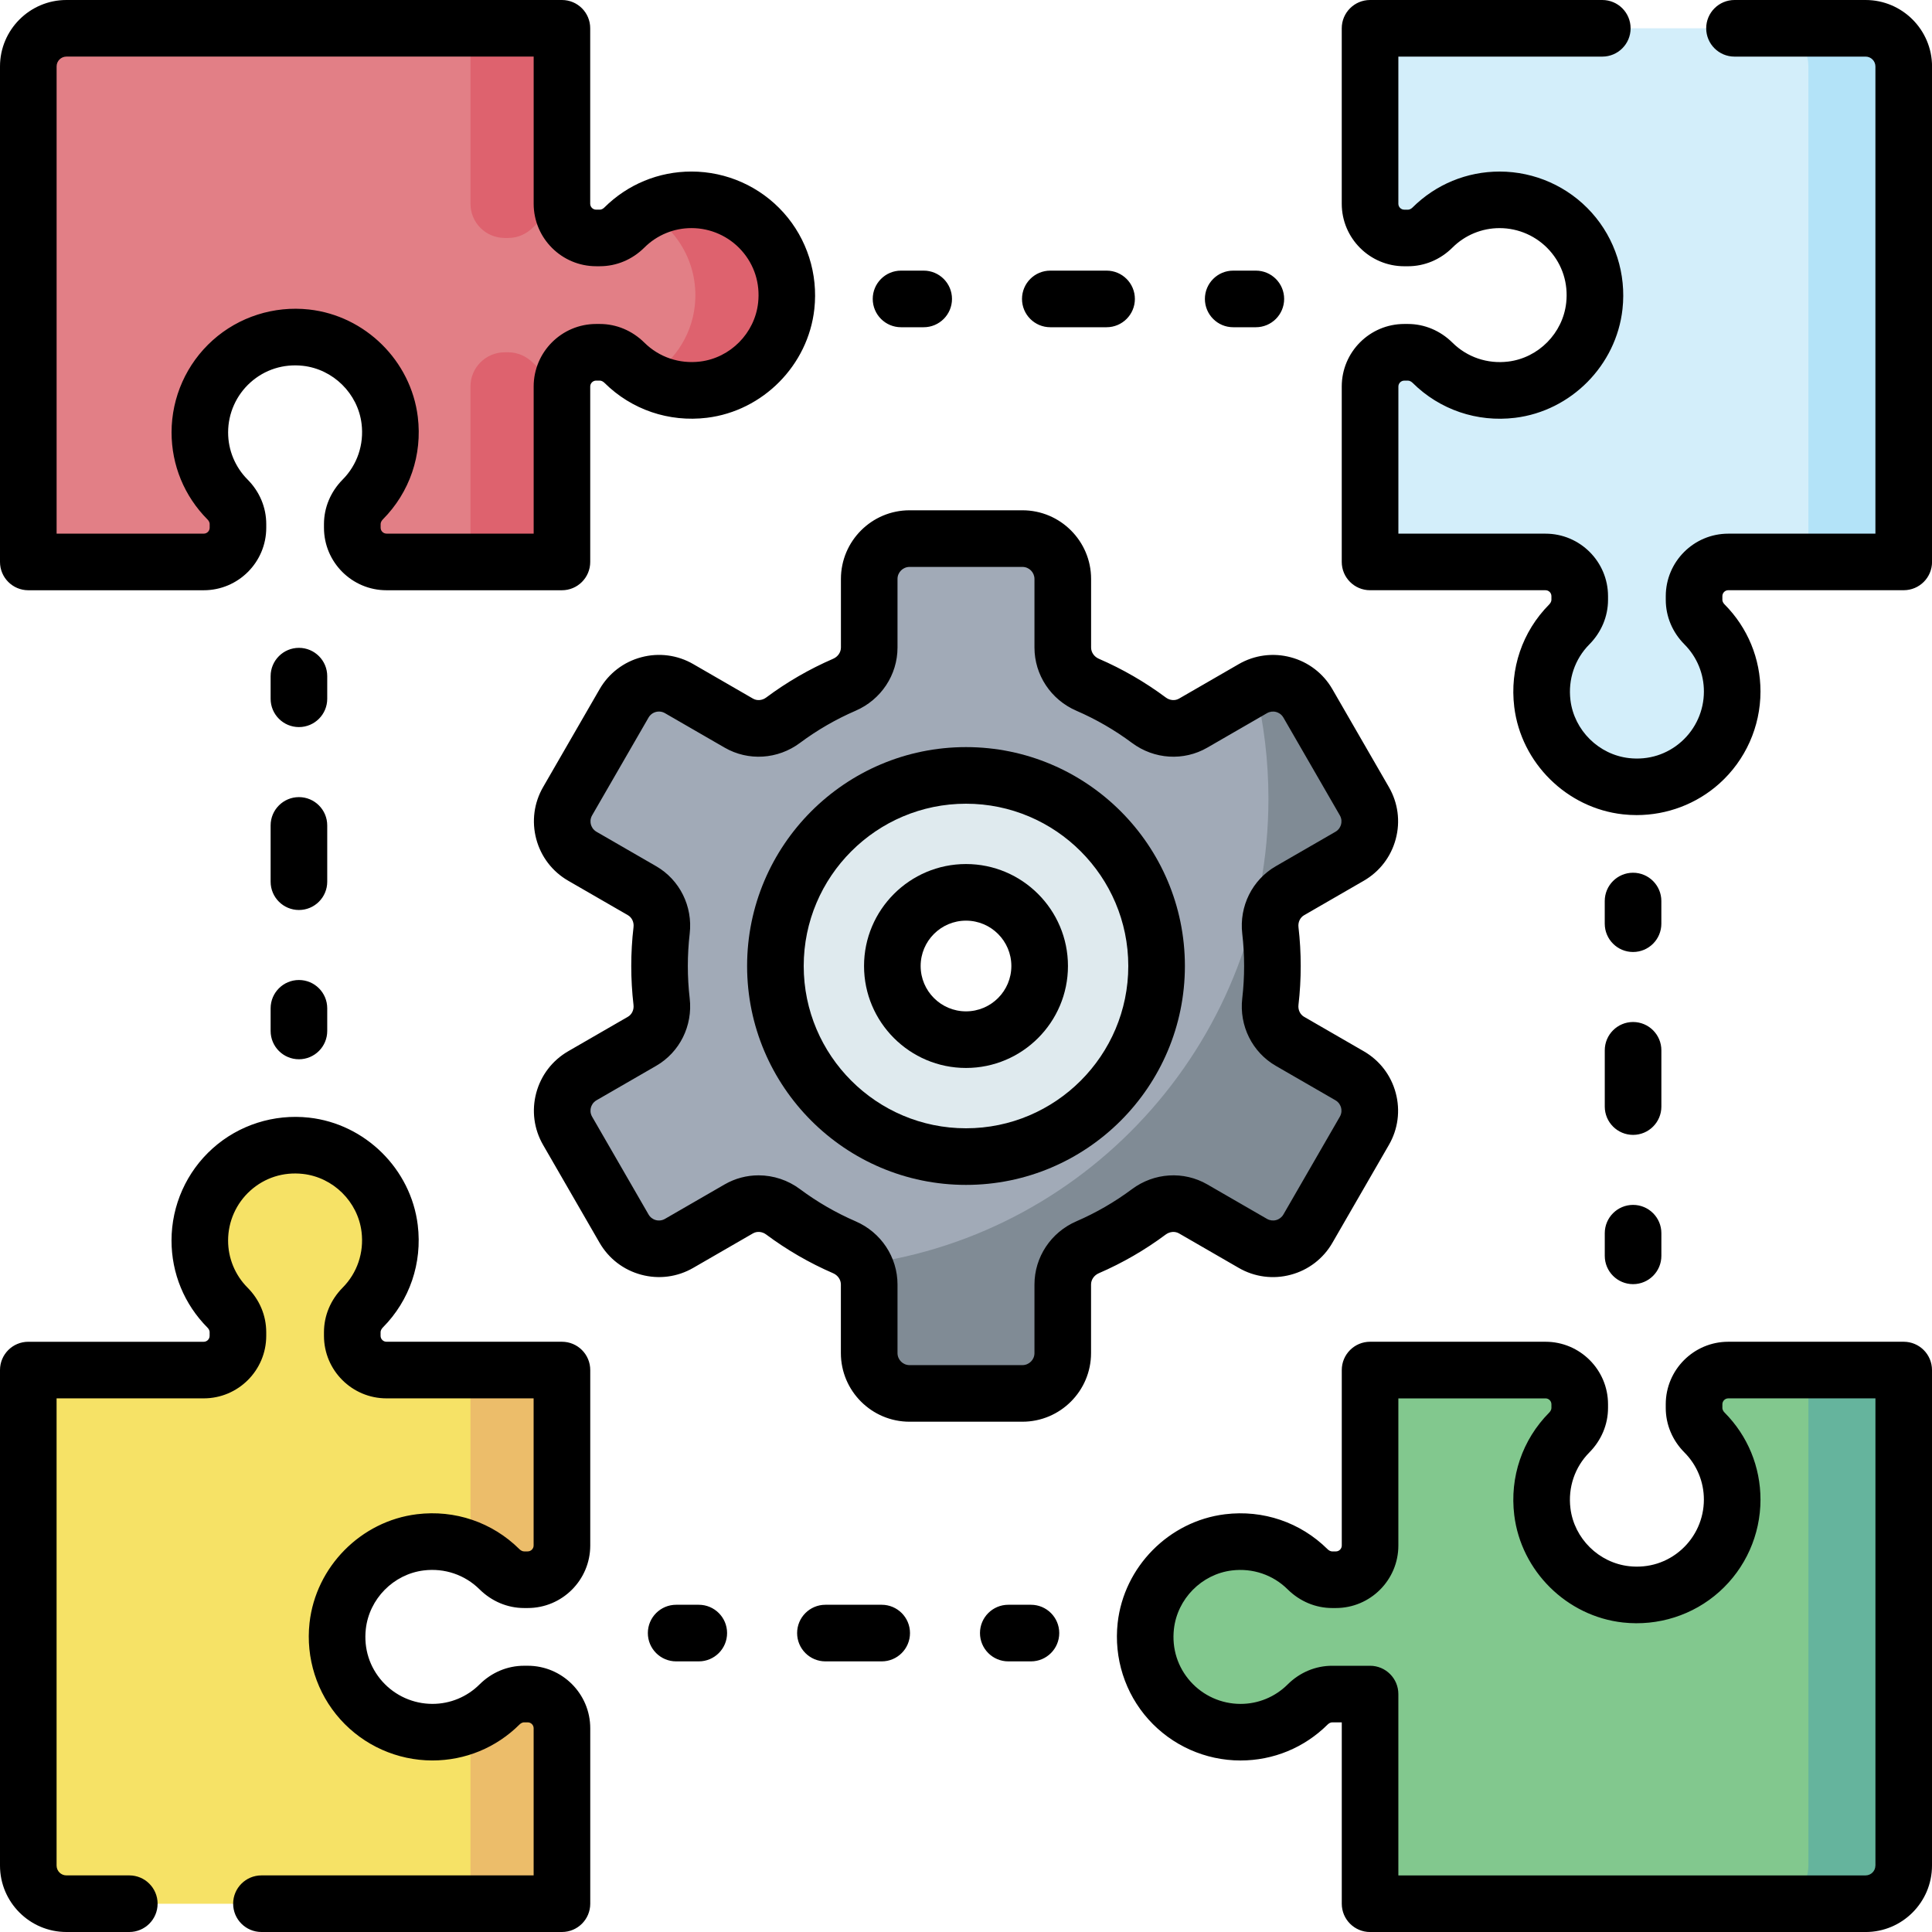
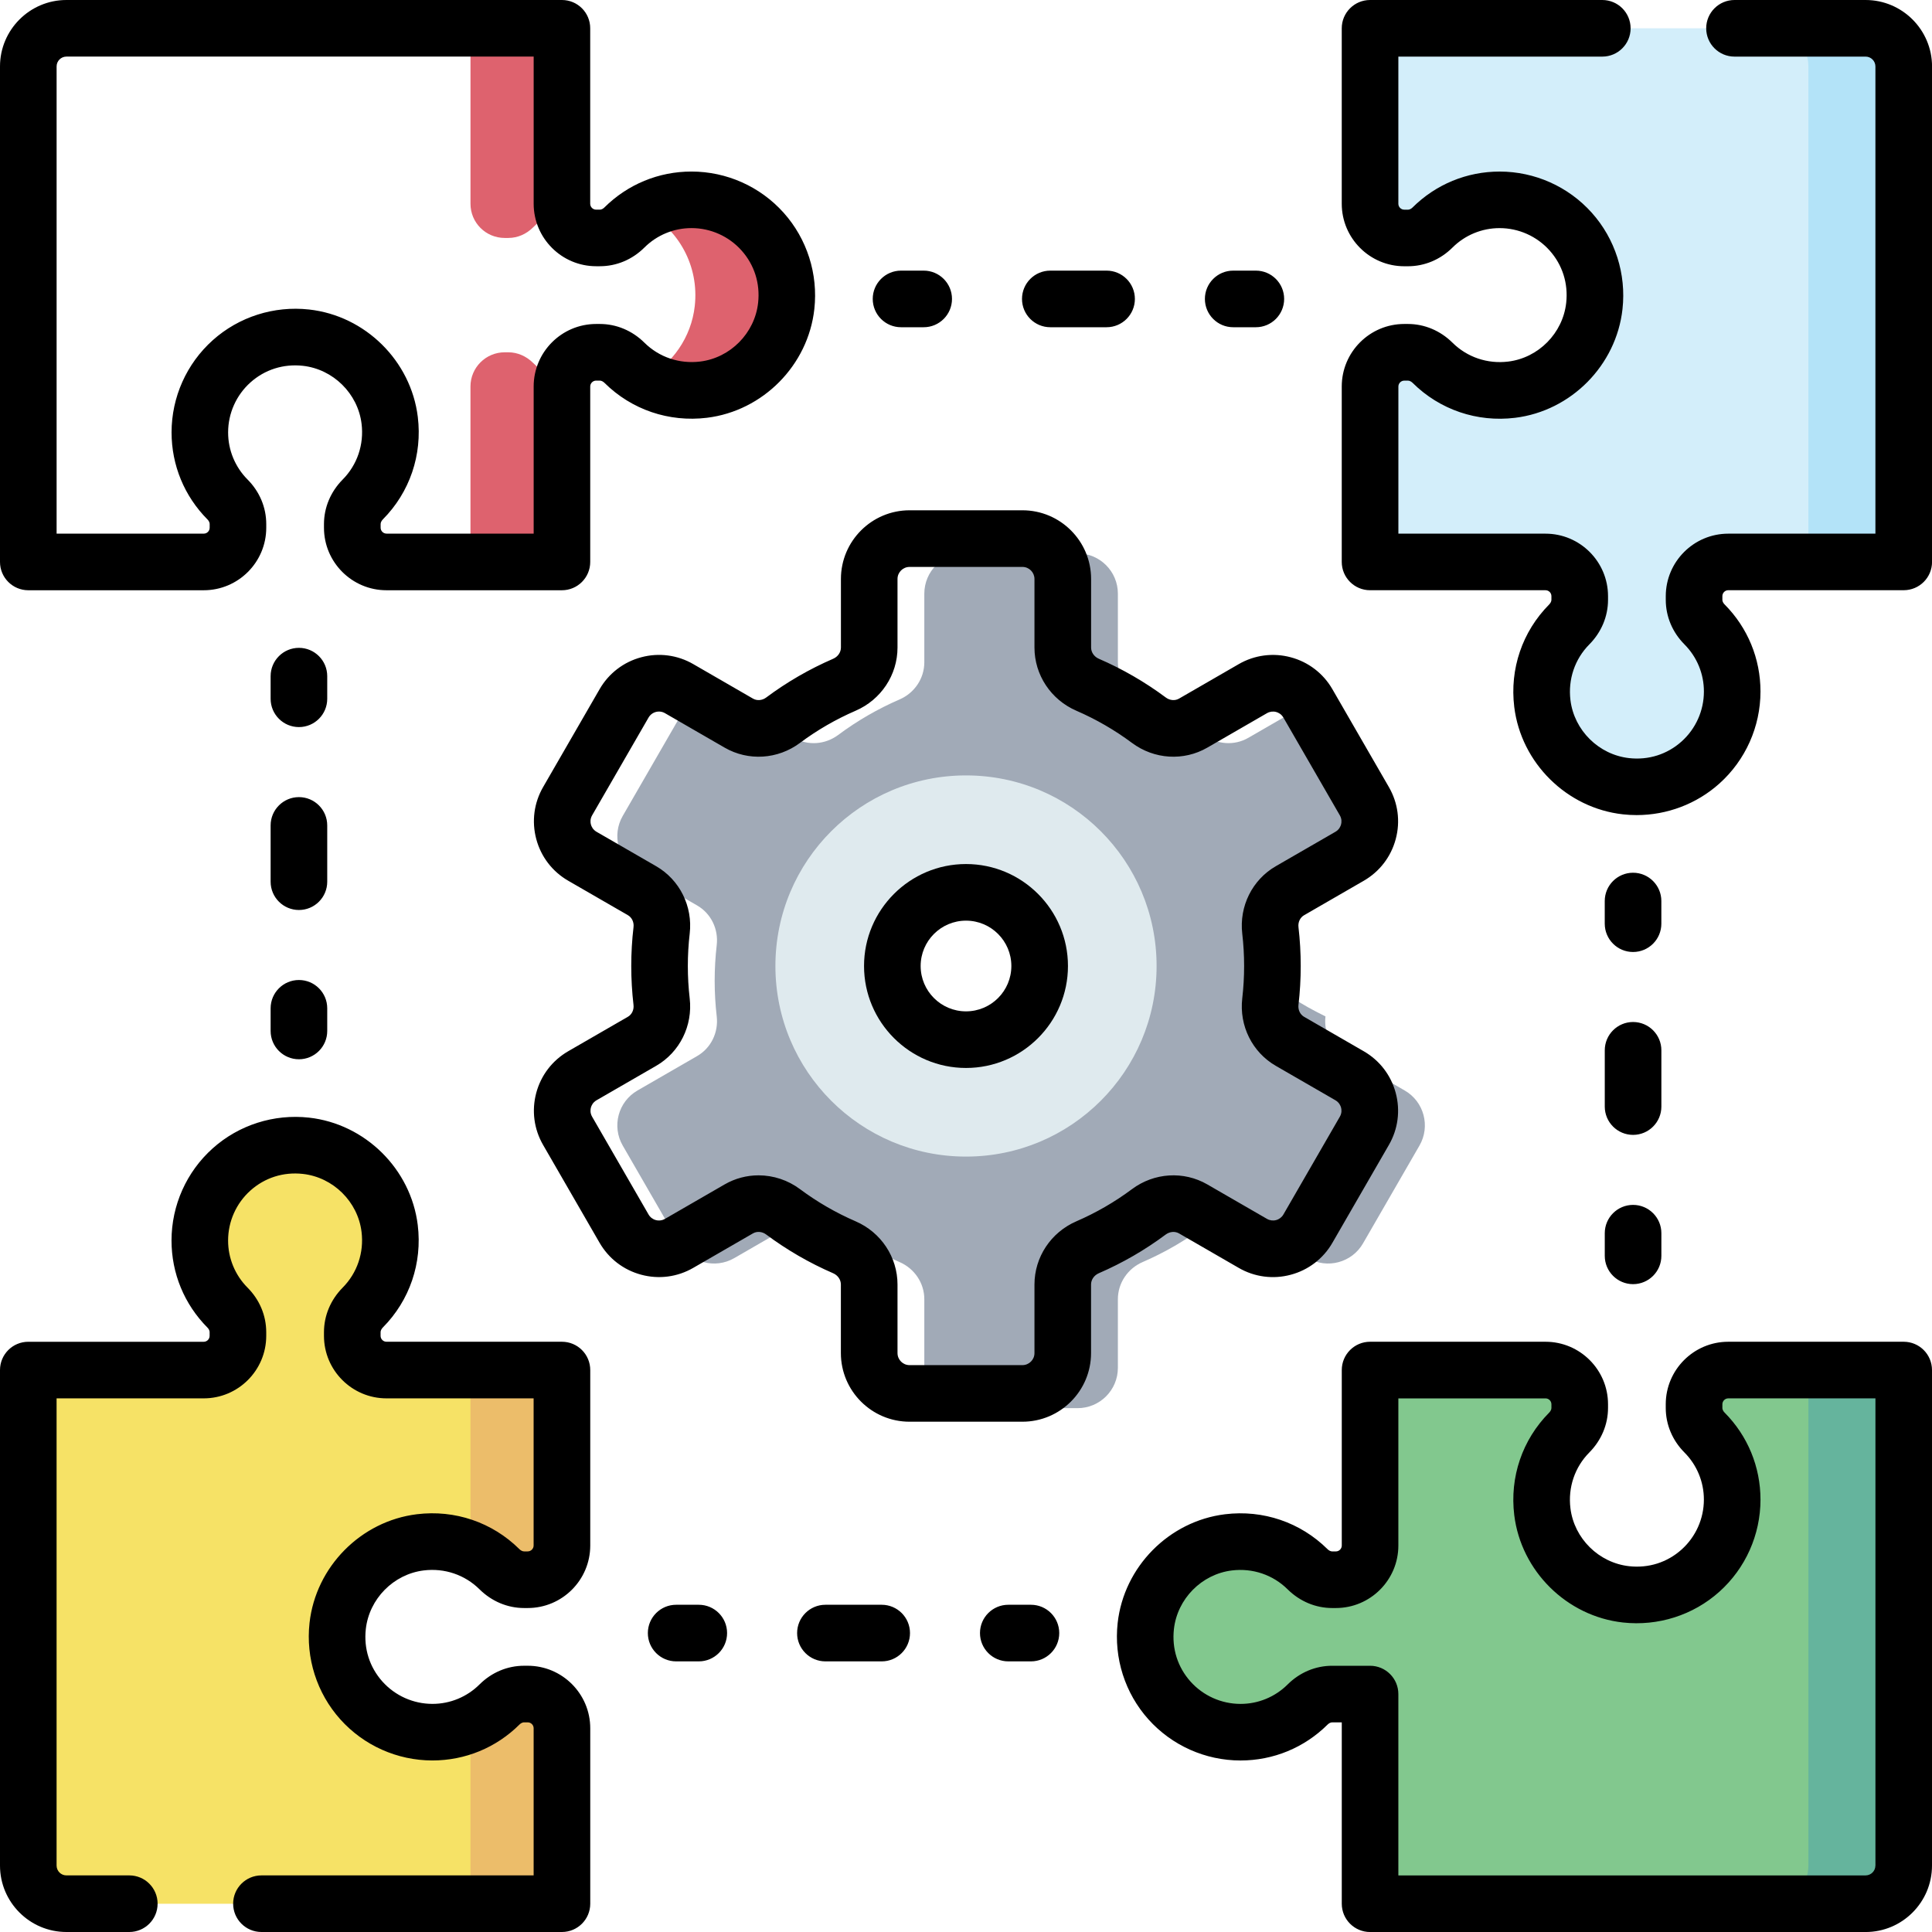
<svg xmlns="http://www.w3.org/2000/svg" id="Layer_1" x="0px" y="0px" width="80px" height="80px" viewBox="0 0 80 80" style="enable-background:new 0 0 80 80;" xml:space="preserve">
  <style type="text/css">	.st0{fill:#D3EEFA;}	.st1{fill:#82C88E;}	.st2{fill:#B3E3F8;}	.st3{fill:#65B49D;}	.st4{fill:#F6E266;}	.st5{fill:#ECBD6A;}	.st6{fill:#E27F86;}	.st7{fill:#DE626E;}	.st8{fill:#A1AAB7;}	.st9{fill:#DFEAEE;}	.st10{fill:#808B95;}</style>
  <g>
    <path class="st0" d="M62.595,16.136c-1.278,0.156-2.454-0.299-3.275-1.113c-0.274-0.271-0.636-0.435-1.021-0.435h-0.151  c-0.782,0-1.417,0.634-1.417,1.417c0,0,0,0,0,0v7.265h7.265c0.782,0,1.417,0.634,1.417,1.417l0,0v0.151  c0,0.385-0.164,0.748-0.435,1.021c-0.814,0.821-1.269,1.997-1.113,3.275c0.219,1.792,1.672,3.225,3.466,3.423  c2.38,0.263,4.395-1.594,4.395-3.921c0.001-1.043-0.411-2.043-1.147-2.782c-0.27-0.272-0.431-0.633-0.431-1.017v-0.152  c0-0.782,0.634-1.417,1.417-1.417l0,0h7.265V2.75c0-0.872-0.707-1.578-1.578-1.578H56.731v7.265c0,0.782,0.634,1.417,1.417,1.417  l0,0h0.152c0.383,0,0.745-0.161,1.017-0.431c0.738-0.736,1.739-1.149,2.782-1.147c2.327,0,4.184,2.015,3.921,4.395  C65.82,14.464,64.387,15.917,62.595,16.136L62.595,16.136z" />
    <path class="st1" d="M63.864,62.595c-0.156-1.278,0.299-2.454,1.113-3.275c0.271-0.274,0.435-0.636,0.435-1.021v-0.151  c0-0.782-0.634-1.417-1.417-1.417c0,0,0,0,0,0h-7.265v7.265c0,0.782-0.634,1.417-1.417,1.417c0,0,0,0,0,0h-0.151  c-0.385,0-0.748-0.164-1.021-0.435c-0.821-0.814-1.997-1.269-3.275-1.113c-1.792,0.219-3.225,1.672-3.423,3.466  c-0.263,2.38,1.594,4.395,3.921,4.395c1.043,0.001,2.043-0.411,2.782-1.147c0.272-0.27,0.633-0.431,1.017-0.431h1.568v8.681H77.25  c0.872,0,1.578-0.707,1.578-1.578V56.731h-7.265c-0.782,0-1.417,0.634-1.417,1.417c0,0,0,0,0,0v0.152  c0,0.383,0.161,0.745,0.431,1.017c0.736,0.738,1.149,1.739,1.147,2.782c0,2.327-2.015,4.184-4.395,3.921  C65.536,65.82,64.083,64.387,63.864,62.595L63.864,62.595z" />
    <path class="st2" d="M77.25,1.172h-3.946c0.872,0,1.578,0.707,1.578,1.578v20.519h3.946V2.75  C78.828,1.879,78.121,1.172,77.25,1.172z" />
    <path class="st3" d="M74.882,56.731V77.25c0,0.872-0.707,1.578-1.578,1.578h3.946c0.872,0,1.578-0.707,1.578-1.578V56.731H74.882z" />
    <path class="st4" d="M17.405,63.864c1.278-0.156,2.454,0.299,3.275,1.113c0.274,0.271,0.636,0.435,1.021,0.435h0.15  c0.783,0,1.417-0.634,1.417-1.417l0,0v-7.264h-7.265c-0.782,0-1.417-0.634-1.417-1.417l0,0v-0.151c0-0.385,0.164-0.748,0.435-1.021  c0.814-0.821,1.269-1.997,1.113-3.275c-0.219-1.792-1.672-3.225-3.466-3.423c-2.38-0.263-4.395,1.594-4.395,3.921  c-0.001,1.043,0.411,2.043,1.147,2.782c0.27,0.272,0.431,0.633,0.431,1.017v0.152c0,0.782-0.634,1.417-1.417,1.417c0,0,0,0,0,0  H1.172v20.519c0,0.872,0.707,1.578,1.578,1.578h20.519v-7.264c0-0.783-0.634-1.417-1.417-1.417h0h-0.151  c-0.383,0-0.745,0.161-1.017,0.431c-0.738,0.736-1.739,1.149-2.782,1.147c-2.327,0-4.184-2.015-3.921-4.395  C14.18,65.536,15.613,64.083,17.405,63.864L17.405,63.864z" />
    <path class="st5" d="M19.481,56.731v7.265c0,0.055-0.004,0.11-0.01,0.163c0.453,0.196,0.865,0.476,1.215,0.824  c0.271,0.27,0.633,0.429,1.015,0.429h0.15c0.783,0,1.417-0.634,1.417-1.417c0,0,0,0,0,0v-7.264L19.481,56.731z M20.686,70.576  c-0.347,0.346-0.756,0.624-1.205,0.82v7.432h3.788v-7.264c0-0.783-0.634-1.417-1.417-1.417h0h-0.151  C21.319,70.147,20.957,70.306,20.686,70.576z" />
-     <path class="st6" d="M16.136,17.405c0.156,1.278-0.299,2.454-1.113,3.275c-0.271,0.274-0.435,0.636-0.435,1.021v0.151  c0,0.782,0.634,1.417,1.417,1.417h7.265v-7.264c0-0.782,0.634-1.417,1.417-1.417h0.151c0.385,0,0.748,0.164,1.021,0.435  c0.821,0.814,1.997,1.269,3.275,1.113c1.792-0.219,3.225-1.672,3.423-3.466c0.263-2.38-1.594-4.395-3.921-4.395  c-1.043-0.001-2.043,0.411-2.782,1.147c-0.272,0.27-0.633,0.431-1.017,0.431h-0.152c-0.782,0-1.417-0.634-1.417-1.417V1.172H2.75  c-0.872,0-1.578,0.707-1.578,1.578v20.519h7.265c0.782,0,1.417-0.634,1.417-1.417v-0.152c0-0.383-0.161-0.745-0.431-1.017  c-0.736-0.738-1.149-1.739-1.147-2.782c0-2.327,2.015-4.184,4.395-3.921C14.464,14.18,15.917,15.613,16.136,17.405L16.136,17.405z" />
    <path class="st7" d="M20.898,9.853h0.152c0.383,0,0.745-0.161,1.017-0.431c0.35-0.347,0.761-0.627,1.213-0.823  c-0.006-0.054-0.01-0.109-0.01-0.163V1.172h-3.788v7.265C19.481,9.219,20.115,9.853,20.898,9.853z M22.07,15.023  c-0.274-0.271-0.636-0.435-1.021-0.435h-0.151c-0.782,0-1.417,0.634-1.417,1.417l0,0v7.265h3.788v-7.265  c0-0.055,0.004-0.11,0.01-0.163C22.829,15.646,22.419,15.369,22.07,15.023L22.07,15.023z M28.636,8.275  c-0.662-0.001-1.314,0.166-1.895,0.485c1.344,0.737,2.213,2.232,2.028,3.911c-0.143,1.294-0.93,2.407-2.029,3.012  c0.697,0.382,1.521,0.561,2.394,0.455c1.792-0.219,3.225-1.672,3.423-3.466C32.82,10.289,30.963,8.275,28.636,8.275z" />
-     <path class="st8" d="M52.689,40c0-0.499-0.029-0.992-0.085-1.476c-0.077-0.662,0.234-1.309,0.811-1.642l2.47-1.426  c0.799-0.461,1.072-1.482,0.611-2.281l-2.337-4.049c-0.461-0.799-1.482-1.072-2.281-0.611l-2.471,1.427  c-0.579,0.334-1.296,0.279-1.832-0.12c-0.787-0.586-1.639-1.079-2.539-1.469c-0.619-0.268-1.028-0.867-1.028-1.541v-2.84  c0-0.922-0.748-1.67-1.67-1.67h-4.675c-0.922,0-1.67,0.747-1.67,1.67v2.84c0,0.674-0.409,1.274-1.028,1.541  c-0.9,0.39-1.753,0.883-2.539,1.469c-0.536,0.399-1.253,0.455-1.832,0.12l-2.471-1.427c-0.799-0.461-1.82-0.188-2.281,0.611  l-2.337,4.049c-0.461,0.799-0.188,1.82,0.611,2.281l2.47,1.426c0.577,0.333,0.888,0.98,0.811,1.642  c-0.056,0.484-0.085,0.977-0.085,1.476s0.029,0.992,0.085,1.476c0.077,0.662-0.234,1.309-0.811,1.642l-2.47,1.426  c-0.799,0.461-1.072,1.482-0.611,2.281l2.337,4.049c0.461,0.799,1.482,1.072,2.281,0.611l2.471-1.427  c0.579-0.334,1.296-0.279,1.832,0.12c0.787,0.586,1.639,1.079,2.539,1.469c0.619,0.268,1.028,0.867,1.028,1.541v2.84  c0,0.922,0.747,1.67,1.67,1.67h4.675c0.922,0,1.67-0.747,1.67-1.67v-2.84c0-0.674,0.409-1.274,1.028-1.541  c0.9-0.39,1.753-0.883,2.539-1.469c0.536-0.399,1.253-0.455,1.832-0.12l2.471,1.427c0.799,0.461,1.82,0.188,2.281-0.611  l2.337-4.049c0.461-0.799,0.188-1.82-0.611-2.281l-2.47-1.426c-0.577-0.333-0.888-0.98-0.811-1.642  C52.661,40.992,52.689,40.499,52.689,40L52.689,40z M40,43.226c-1.782,0-3.226-1.445-3.226-3.226c0-1.782,1.445-3.226,3.226-3.226  s3.226,1.445,3.226,3.226C43.226,41.782,41.782,43.226,40,43.226L40,43.226z" />
+     <path class="st8" d="M52.689,40c0-0.499-0.029-0.992-0.085-1.476c-0.077-0.662,0.234-1.309,0.811-1.642l2.47-1.426  c0.799-0.461,1.072-1.482,0.611-2.281l-2.337-4.049l-2.471,1.427  c-0.579,0.334-1.296,0.279-1.832-0.12c-0.787-0.586-1.639-1.079-2.539-1.469c-0.619-0.268-1.028-0.867-1.028-1.541v-2.84  c0-0.922-0.748-1.67-1.67-1.67h-4.675c-0.922,0-1.67,0.747-1.67,1.67v2.84c0,0.674-0.409,1.274-1.028,1.541  c-0.9,0.39-1.753,0.883-2.539,1.469c-0.536,0.399-1.253,0.455-1.832,0.12l-2.471-1.427c-0.799-0.461-1.82-0.188-2.281,0.611  l-2.337,4.049c-0.461,0.799-0.188,1.82,0.611,2.281l2.47,1.426c0.577,0.333,0.888,0.98,0.811,1.642  c-0.056,0.484-0.085,0.977-0.085,1.476s0.029,0.992,0.085,1.476c0.077,0.662-0.234,1.309-0.811,1.642l-2.47,1.426  c-0.799,0.461-1.072,1.482-0.611,2.281l2.337,4.049c0.461,0.799,1.482,1.072,2.281,0.611l2.471-1.427  c0.579-0.334,1.296-0.279,1.832,0.12c0.787,0.586,1.639,1.079,2.539,1.469c0.619,0.268,1.028,0.867,1.028,1.541v2.84  c0,0.922,0.747,1.67,1.67,1.67h4.675c0.922,0,1.67-0.747,1.67-1.67v-2.84c0-0.674,0.409-1.274,1.028-1.541  c0.9-0.39,1.753-0.883,2.539-1.469c0.536-0.399,1.253-0.455,1.832-0.12l2.471,1.427c0.799,0.461,1.82,0.188,2.281-0.611  l2.337-4.049c0.461-0.799,0.188-1.82-0.611-2.281l-2.47-1.426c-0.577-0.333-0.888-0.98-0.811-1.642  C52.661,40.992,52.689,40.499,52.689,40L52.689,40z M40,43.226c-1.782,0-3.226-1.445-3.226-3.226c0-1.782,1.445-3.226,3.226-3.226  s3.226,1.445,3.226,3.226C43.226,41.782,41.782,43.226,40,43.226L40,43.226z" />
    <path class="st9" d="M40,32.108c-4.359,0-7.892,3.533-7.892,7.892s3.533,7.892,7.892,7.892s7.892-3.533,7.892-7.892  S44.359,32.108,40,32.108z M40,43.05c-1.685,0-3.05-1.365-3.05-3.05c0-1.685,1.365-3.05,3.05-3.05s3.05,1.365,3.05,3.05  C43.05,41.684,41.684,43.05,40,43.05L40,43.05z" />
-     <path class="st10" d="M55.885,44.544l-2.47-1.426c-0.577-0.333-0.888-0.98-0.811-1.642c0.057-0.49,0.085-0.983,0.085-1.476  c0-0.499-0.029-0.992-0.085-1.476c-0.077-0.662,0.234-1.309,0.811-1.642l2.47-1.426c0.799-0.461,1.072-1.482,0.611-2.281  l-2.337-4.049c-0.443-0.767-1.401-1.047-2.184-0.661c0.364,1.508,0.548,3.054,0.548,4.605c0,9.855-7.297,17.997-16.761,19.276  c0.151,0.255,0.232,0.546,0.232,0.842v2.84c0,0.922,0.748,1.67,1.67,1.67h4.675c0.922,0,1.67-0.747,1.67-1.67v-2.84  c0-0.674,0.409-1.274,1.028-1.541c0.9-0.39,1.753-0.883,2.539-1.469c0.536-0.399,1.253-0.455,1.832-0.12l2.471,1.427  c0.799,0.461,1.82,0.188,2.281-0.611l2.337-4.049C56.957,46.026,56.684,45.005,55.885,44.544L55.885,44.544z" />
    <path d="M77.25,0h-5.428c-0.647,0-1.172,0.525-1.172,1.172s0.525,1.172,1.172,1.172h5.428c0.224,0,0.406,0.182,0.407,0.407v19.347  h-6.093c-1.427,0-2.588,1.161-2.588,2.588v0.152c0,0.688,0.274,1.342,0.772,1.843c0.518,0.519,0.809,1.222,0.807,1.955  c0,0.788-0.337,1.541-0.924,2.067c-0.595,0.533-1.366,0.778-2.17,0.689c-1.256-0.139-2.279-1.148-2.432-2.401  c-0.105-0.859,0.18-1.701,0.782-2.308c0.499-0.504,0.774-1.16,0.774-1.846v-0.151c0-1.427-1.161-2.588-2.588-2.588h-6.093v-6.092  c0-0.135,0.11-0.245,0.245-0.245h0.151c0.064,0,0.135,0.035,0.196,0.095c1.12,1.11,2.666,1.637,4.242,1.444  c2.32-0.284,4.189-2.176,4.446-4.501c0.161-1.454-0.303-2.909-1.273-3.991c-0.971-1.084-2.358-1.703-3.813-1.704  c-1.361,0-2.643,0.529-3.608,1.488c-0.034,0.034-0.104,0.09-0.19,0.09h-0.152c-0.135,0-0.245-0.11-0.245-0.245V2.344h8.445  c0.647,0,1.172-0.525,1.172-1.172S66.995,0,66.348,0l0,0h-9.617c-0.647,0-1.172,0.525-1.172,1.172v7.265  c0,1.427,1.161,2.588,2.588,2.588h0.152c0.688,0,1.342-0.274,1.843-0.772c0.519-0.518,1.222-0.809,1.955-0.807  c0.788,0,1.541,0.337,2.067,0.924c0.533,0.595,0.778,1.366,0.689,2.17c-0.139,1.256-1.148,2.279-2.401,2.432  c-0.859,0.105-1.701-0.18-2.308-0.782c-0.504-0.499-1.16-0.775-1.846-0.775h-0.151c-1.427,0-2.588,1.161-2.588,2.588v7.265  c0,0.647,0.525,1.172,1.172,1.172h7.265c0.135,0,0.245,0.11,0.245,0.245v0.151c0,0.064-0.035,0.135-0.095,0.196  c-1.11,1.12-1.637,2.666-1.444,4.242c0.284,2.32,2.176,4.189,4.501,4.446c0.189,0.021,0.379,0.031,0.567,0.031  c1.26,0,2.483-0.461,3.424-1.304c1.084-0.971,1.703-2.358,1.704-3.813c0-1.361-0.529-2.642-1.488-3.608  c-0.034-0.034-0.09-0.104-0.09-0.19v-0.152c0-0.135,0.11-0.245,0.245-0.245h7.265c0.647,0,1.172-0.525,1.172-1.172V2.75  C80,1.234,78.766,0,77.25,0z M78.828,55.559h-7.265c-1.427,0-2.588,1.161-2.588,2.588v0.152c0,0.688,0.274,1.342,0.772,1.843  c0.518,0.519,0.809,1.222,0.807,1.955c0,0.788-0.337,1.541-0.924,2.067c-0.595,0.533-1.366,0.778-2.17,0.689  c-1.256-0.139-2.279-1.148-2.432-2.401c-0.105-0.859,0.18-1.701,0.782-2.308c0.499-0.504,0.775-1.16,0.775-1.846v-0.151  c0-1.427-1.161-2.588-2.588-2.588h-7.265c-0.647,0-1.172,0.525-1.172,1.172l0,0v7.265c0,0.135-0.11,0.245-0.245,0.245h-0.151  c-0.064,0-0.135-0.035-0.196-0.095c-1.12-1.11-2.666-1.637-4.242-1.444c-2.32,0.284-4.189,2.176-4.446,4.501  c-0.161,1.454,0.303,2.909,1.273,3.991c0.971,1.084,2.358,1.703,3.813,1.704c1.361,0,2.642-0.529,3.608-1.488  c0.034-0.034,0.104-0.09,0.19-0.09h0.396v7.509c0,0.647,0.525,1.172,1.172,1.172H77.25c1.517,0,2.75-1.234,2.75-2.75V56.731  C80,56.083,79.475,55.559,78.828,55.559L78.828,55.559z M77.656,77.25c0,0.224-0.182,0.406-0.407,0.407H57.903v-7.509  c0-0.647-0.525-1.172-1.172-1.172l0,0h-1.568c-0.688,0-1.342,0.274-1.843,0.772c-0.519,0.518-1.222,0.809-1.955,0.807  c-0.789-0.001-1.541-0.337-2.067-0.924c-0.533-0.595-0.778-1.366-0.689-2.17c0.139-1.256,1.148-2.279,2.401-2.432  c0.859-0.105,1.701,0.18,2.308,0.782c0.504,0.499,1.16,0.774,1.846,0.774h0.151c1.427,0,2.588-1.161,2.588-2.588v-6.093h6.093  c0.135,0,0.245,0.11,0.245,0.245v0.151c0,0.064-0.035,0.135-0.095,0.196c-1.11,1.12-1.637,2.666-1.444,4.242  c0.284,2.32,2.176,4.189,4.501,4.446c1.454,0.16,2.909-0.303,3.991-1.273c1.084-0.971,1.703-2.358,1.704-3.813  c0-1.361-0.529-2.643-1.488-3.608c-0.034-0.034-0.09-0.104-0.09-0.19v-0.152c0-0.135,0.11-0.245,0.245-0.245h6.093V77.25z   M23.269,55.559h-7.265c-0.135,0-0.245-0.11-0.245-0.245v-0.151c0-0.064,0.035-0.135,0.095-0.196  c1.11-1.12,1.637-2.666,1.444-4.242c-0.284-2.32-2.177-4.189-4.501-4.446c-1.455-0.161-2.909,0.303-3.991,1.273  c-1.084,0.971-1.703,2.358-1.704,3.813c0,1.361,0.529,2.642,1.488,3.608c0.034,0.034,0.09,0.104,0.09,0.19v0.152  c0,0.135-0.11,0.245-0.245,0.245H1.172C0.525,55.559,0,56.083,0,56.731l0,0V77.25C0,78.766,1.234,80,2.75,80h2.604  c0.647,0,1.172-0.525,1.172-1.172c0-0.647-0.525-1.172-1.172-1.172H2.75c-0.224,0-0.406-0.182-0.407-0.407V57.903h6.093  c1.427,0,2.588-1.161,2.588-2.588v-0.152c0-0.688-0.274-1.342-0.772-1.843c-0.518-0.519-0.809-1.222-0.807-1.955  c0-0.788,0.337-1.541,0.924-2.067c0.595-0.533,1.366-0.778,2.17-0.689c1.256,0.139,2.279,1.148,2.432,2.401  c0.105,0.859-0.18,1.701-0.782,2.308c-0.499,0.504-0.774,1.16-0.774,1.846v0.151c0,1.427,1.161,2.588,2.588,2.588h6.093v6.092  c0,0.135-0.11,0.245-0.245,0.245h-0.15c-0.064,0-0.135-0.035-0.196-0.095c-1.12-1.11-2.667-1.637-4.242-1.444  c-2.32,0.284-4.189,2.177-4.446,4.501c-0.161,1.454,0.303,2.909,1.273,3.991c0.971,1.084,2.358,1.703,3.813,1.704  c1.361,0,2.643-0.529,3.608-1.488c0.034-0.034,0.104-0.09,0.19-0.09h0.151c0.135,0,0.245,0.11,0.245,0.245v6.092H10.826  c-0.647,0-1.172,0.525-1.172,1.172c0,0.647,0.525,1.172,1.172,1.172h12.443c0.647,0,1.172-0.525,1.172-1.172v-7.264  c0-1.428-1.162-2.589-2.589-2.589h-0.151c-0.688,0-1.342,0.274-1.843,0.772c-0.519,0.518-1.222,0.809-1.955,0.807  c-0.789-0.001-1.541-0.337-2.067-0.924c-0.533-0.595-0.778-1.366-0.689-2.17c0.139-1.256,1.148-2.279,2.401-2.432  c0.859-0.105,1.7,0.18,2.308,0.782c0.504,0.499,1.16,0.775,1.846,0.775h0.15c1.428,0,2.589-1.161,2.589-2.589v-7.264  C24.441,56.083,23.916,55.559,23.269,55.559L23.269,55.559L23.269,55.559z M1.172,24.441h7.265c1.427,0,2.588-1.161,2.588-2.588  v-0.152c0-0.688-0.274-1.342-0.772-1.843c-0.518-0.519-0.809-1.222-0.807-1.955c0-0.788,0.337-1.541,0.924-2.067  c0.595-0.533,1.367-0.777,2.17-0.689c1.256,0.139,2.279,1.148,2.432,2.401c0.105,0.859-0.18,1.701-0.782,2.308  c-0.499,0.504-0.775,1.16-0.775,1.846v0.151c0,1.427,1.161,2.588,2.588,2.588h7.265c0.647,0,1.172-0.525,1.172-1.172l0,0v-7.264  c0-0.135,0.11-0.245,0.245-0.245h0.151c0.064,0,0.135,0.035,0.196,0.095c1.12,1.11,2.666,1.636,4.242,1.444  c2.32-0.284,4.189-2.176,4.446-4.501c0.161-1.454-0.303-2.909-1.273-3.991c-0.971-1.084-2.358-1.703-3.813-1.704  c-1.361,0-2.642,0.529-3.608,1.488c-0.034,0.034-0.104,0.09-0.19,0.09h-0.152c-0.135,0-0.245-0.11-0.245-0.245V1.172  C24.441,0.525,23.916,0,23.269,0H2.75C1.234,0,0,1.234,0,2.75v20.519C0,23.916,0.525,24.441,1.172,24.441L1.172,24.441z   M2.344,2.75c0-0.224,0.182-0.406,0.407-0.407h19.347v6.093c0,1.427,1.161,2.588,2.588,2.588h0.152  c0.688,0,1.342-0.274,1.843-0.772c0.519-0.518,1.222-0.809,1.955-0.807c0.788,0,1.541,0.337,2.067,0.924  c0.533,0.595,0.778,1.366,0.689,2.17c-0.139,1.256-1.148,2.279-2.401,2.432c-0.859,0.105-1.7-0.18-2.308-0.782  c-0.504-0.499-1.16-0.774-1.846-0.774h-0.151c-1.427,0-2.588,1.161-2.588,2.588v6.093h-6.092c-0.135,0-0.245-0.11-0.245-0.245  v-0.151c0-0.064,0.035-0.135,0.095-0.196c1.11-1.12,1.637-2.666,1.444-4.242c-0.284-2.32-2.176-4.189-4.501-4.446  c-1.454-0.161-2.909,0.303-3.991,1.273c-1.084,0.971-1.703,2.358-1.704,3.813c0,1.361,0.529,2.643,1.488,3.608  c0.034,0.034,0.09,0.104,0.09,0.19v0.152c0,0.135-0.11,0.245-0.245,0.245H2.344V2.75z M37.31,13.55h0.938  c0.647,0,1.172-0.525,1.172-1.172c0-0.647-0.525-1.172-1.172-1.172H37.31c-0.647,0-1.172,0.525-1.172,1.172  C36.139,13.026,36.663,13.55,37.31,13.55L37.31,13.55z M43.491,13.55h2.33c0.647,0,1.172-0.525,1.172-1.172  c0-0.647-0.525-1.172-1.172-1.172h-2.33c-0.647,0-1.172,0.525-1.172,1.172C42.319,13.026,42.844,13.55,43.491,13.55z M51.064,13.55  h0.938c0.647,0,1.172-0.525,1.172-1.172c0-0.647-0.525-1.172-1.172-1.172h-0.938c-0.647,0-1.172,0.525-1.172,1.172  C49.893,13.026,50.417,13.55,51.064,13.55z M67.621,39.42c0.647,0,1.172-0.525,1.172-1.172V37.31c0-0.647-0.525-1.172-1.172-1.172  s-1.172,0.525-1.172,1.172l0,0v0.938C66.45,38.895,66.974,39.42,67.621,39.42z M66.45,45.821c0,0.647,0.525,1.172,1.172,1.172  s1.172-0.525,1.172-1.172v-2.33c0-0.647-0.525-1.172-1.172-1.172c-0.647,0-1.172,0.525-1.172,1.172V45.821z M66.45,52.002  c0,0.647,0.525,1.172,1.172,1.172s1.172-0.525,1.172-1.172v-0.938c0-0.647-0.525-1.172-1.172-1.172s-1.172,0.525-1.172,1.172  V52.002z M42.689,66.45h-0.938c-0.647,0-1.172,0.525-1.172,1.172s0.525,1.172,1.172,1.172h0.938c0.647,0,1.172-0.525,1.172-1.172  S43.337,66.45,42.689,66.45z M36.509,66.45h-2.33c-0.647,0-1.172,0.525-1.172,1.172s0.525,1.172,1.172,1.172h2.33  c0.647,0,1.172-0.525,1.172-1.172C37.681,66.974,37.156,66.45,36.509,66.45z M28.935,66.45h-0.937  c-0.647,0-1.172,0.525-1.172,1.172s0.525,1.172,1.172,1.172h0.937c0.647,0,1.172-0.525,1.172-1.172S29.583,66.45,28.935,66.45z   M12.378,40.58c-0.647,0-1.172,0.525-1.172,1.172v0.938c0,0.647,0.525,1.172,1.172,1.172c0.647,0,1.172-0.525,1.172-1.172v-0.938  C13.55,41.105,13.026,40.58,12.378,40.58z M13.55,34.179c0-0.647-0.525-1.172-1.172-1.172c-0.647,0-1.172,0.525-1.172,1.172v2.33  c0,0.647,0.525,1.172,1.172,1.172c0.647,0,1.172-0.525,1.172-1.172V34.179z M13.55,27.998c0-0.647-0.525-1.172-1.172-1.172  c-0.647,0-1.172,0.525-1.172,1.172v0.937c0,0.647,0.525,1.172,1.172,1.172c0.647,0,1.172-0.525,1.172-1.172V27.998z M48.821,51.073  l2.471,1.427c0.652,0.379,1.428,0.481,2.156,0.284c0.729-0.193,1.35-0.67,1.725-1.324l2.337-4.049  c0.38-0.657,0.48-1.423,0.284-2.156c-0.196-0.733-0.667-1.346-1.324-1.725l-2.47-1.426c-0.165-0.095-0.257-0.289-0.233-0.493  c0.062-0.532,0.093-1.074,0.093-1.611c0-0.537-0.031-1.079-0.093-1.611c-0.024-0.204,0.068-0.397,0.233-0.492l2.47-1.426  c0.657-0.38,1.127-0.992,1.324-1.725s0.096-1.499-0.284-2.156l-2.337-4.049c-0.375-0.654-0.996-1.131-1.725-1.324  c-0.728-0.197-1.504-0.095-2.156,0.284l-2.471,1.427c-0.166,0.096-0.381,0.078-0.546-0.045c-0.86-0.64-1.79-1.179-2.774-1.605  c-0.195-0.085-0.321-0.267-0.321-0.466v-2.84c0-1.567-1.275-2.842-2.842-2.842h-4.675c-1.567,0-2.842,1.275-2.842,2.842v2.84  c0,0.198-0.126,0.381-0.321,0.466c-0.984,0.426-1.915,0.964-2.774,1.605c-0.165,0.123-0.38,0.141-0.546,0.045L28.708,27.5  c-0.652-0.379-1.428-0.481-2.156-0.284c-0.729,0.193-1.35,0.67-1.725,1.324l-2.337,4.049c-0.38,0.657-0.48,1.423-0.284,2.156  c0.196,0.733,0.667,1.346,1.324,1.725l2.47,1.426c0.165,0.095,0.257,0.289,0.233,0.493C26.17,38.92,26.139,39.462,26.139,40  c0,0.537,0.031,1.079,0.093,1.611c0.024,0.204-0.068,0.397-0.233,0.492l-2.47,1.426c-0.657,0.38-1.127,0.992-1.324,1.725  c-0.196,0.733-0.096,1.499,0.284,2.156l2.337,4.049c0.38,0.657,0.992,1.127,1.725,1.324s1.499,0.096,2.156-0.284l2.471-1.427  c0.166-0.096,0.381-0.078,0.546,0.045c0.86,0.64,1.79,1.179,2.774,1.605c0.195,0.085,0.321,0.267,0.321,0.466v2.84  c0,1.567,1.275,2.842,2.842,2.842h4.675c1.567,0,2.842-1.275,2.842-2.842v-2.84c0-0.198,0.126-0.381,0.321-0.466  c0.984-0.426,1.915-0.964,2.774-1.605C48.44,50.995,48.655,50.977,48.821,51.073L48.821,51.073z M44.57,50.572  c-1.054,0.456-1.735,1.483-1.735,2.617v2.84c0,0.275-0.223,0.497-0.498,0.498h-4.675c-0.275,0-0.497-0.223-0.498-0.498v-2.84  c0-1.134-0.681-2.161-1.735-2.617c-0.817-0.354-1.59-0.801-2.304-1.333c-0.495-0.37-1.096-0.57-1.714-0.571  c-0.484,0-0.969,0.124-1.405,0.376l-2.471,1.427c-0.114,0.066-0.25,0.084-0.378,0.05c-0.128-0.034-0.236-0.117-0.302-0.232  l-2.337-4.049c-0.09-0.155-0.07-0.303-0.05-0.378c0.02-0.074,0.077-0.212,0.232-0.302l2.47-1.426  c0.975-0.563,1.52-1.659,1.389-2.792c-0.103-0.891-0.103-1.791,0-2.682c0.131-1.133-0.414-2.229-1.389-2.792l-2.47-1.426  c-0.155-0.09-0.212-0.228-0.232-0.302s-0.04-0.222,0.05-0.378l2.337-4.049c0.066-0.115,0.175-0.198,0.302-0.232  c0.127-0.034,0.263-0.017,0.378,0.05l2.471,1.427c0.978,0.565,2.202,0.488,3.118-0.195c0.714-0.532,1.487-0.979,2.305-1.333  c1.054-0.456,1.735-1.483,1.735-2.617v-2.84c0-0.275,0.223-0.497,0.498-0.498h4.675c0.275,0,0.497,0.223,0.498,0.498v2.84  c0,1.134,0.681,2.161,1.735,2.617c0.817,0.354,1.59,0.801,2.304,1.333c0.917,0.683,2.141,0.76,3.118,0.195l2.471-1.427  c0.114-0.066,0.25-0.084,0.378-0.05c0.074,0.02,0.212,0.077,0.302,0.232l2.337,4.049c0.09,0.155,0.07,0.303,0.05,0.378  c-0.02,0.074-0.077,0.213-0.232,0.302l-2.47,1.426c-0.975,0.563-1.52,1.659-1.389,2.792c0.103,0.891,0.103,1.791,0,2.682  c-0.131,1.133,0.414,2.229,1.389,2.792l2.47,1.426c0.155,0.09,0.212,0.228,0.232,0.302c0.02,0.075,0.04,0.222-0.05,0.378  l-2.337,4.049c-0.066,0.115-0.175,0.198-0.302,0.232c-0.127,0.034-0.263,0.017-0.378-0.05l-2.471-1.427  c-0.978-0.565-2.202-0.488-3.118,0.195C46.16,49.771,45.387,50.218,44.57,50.572L44.57,50.572z" />
    <path d="M40,35.778c-2.328,0-4.222,1.894-4.222,4.222s1.894,4.222,4.222,4.222s4.222-1.894,4.222-4.222S42.328,35.778,40,35.778  L40,35.778z M40,41.878c-1.036,0-1.878-0.842-1.878-1.878c0-1.036,0.842-1.878,1.878-1.878s1.878,0.842,1.878,1.878  C41.878,41.036,41.036,41.878,40,41.878L40,41.878z" />
-     <path d="M40,30.936c-4.998,0-9.064,4.066-9.064,9.064s4.066,9.064,9.064,9.064s9.064-4.066,9.064-9.064S44.998,30.936,40,30.936z   M40,46.72c-3.705,0-6.72-3.015-6.72-6.72c0-3.705,3.015-6.72,6.72-6.72c3.705,0,6.72,3.015,6.72,6.72  C46.72,43.705,43.705,46.72,40,46.72z" />
  </g>
</svg>